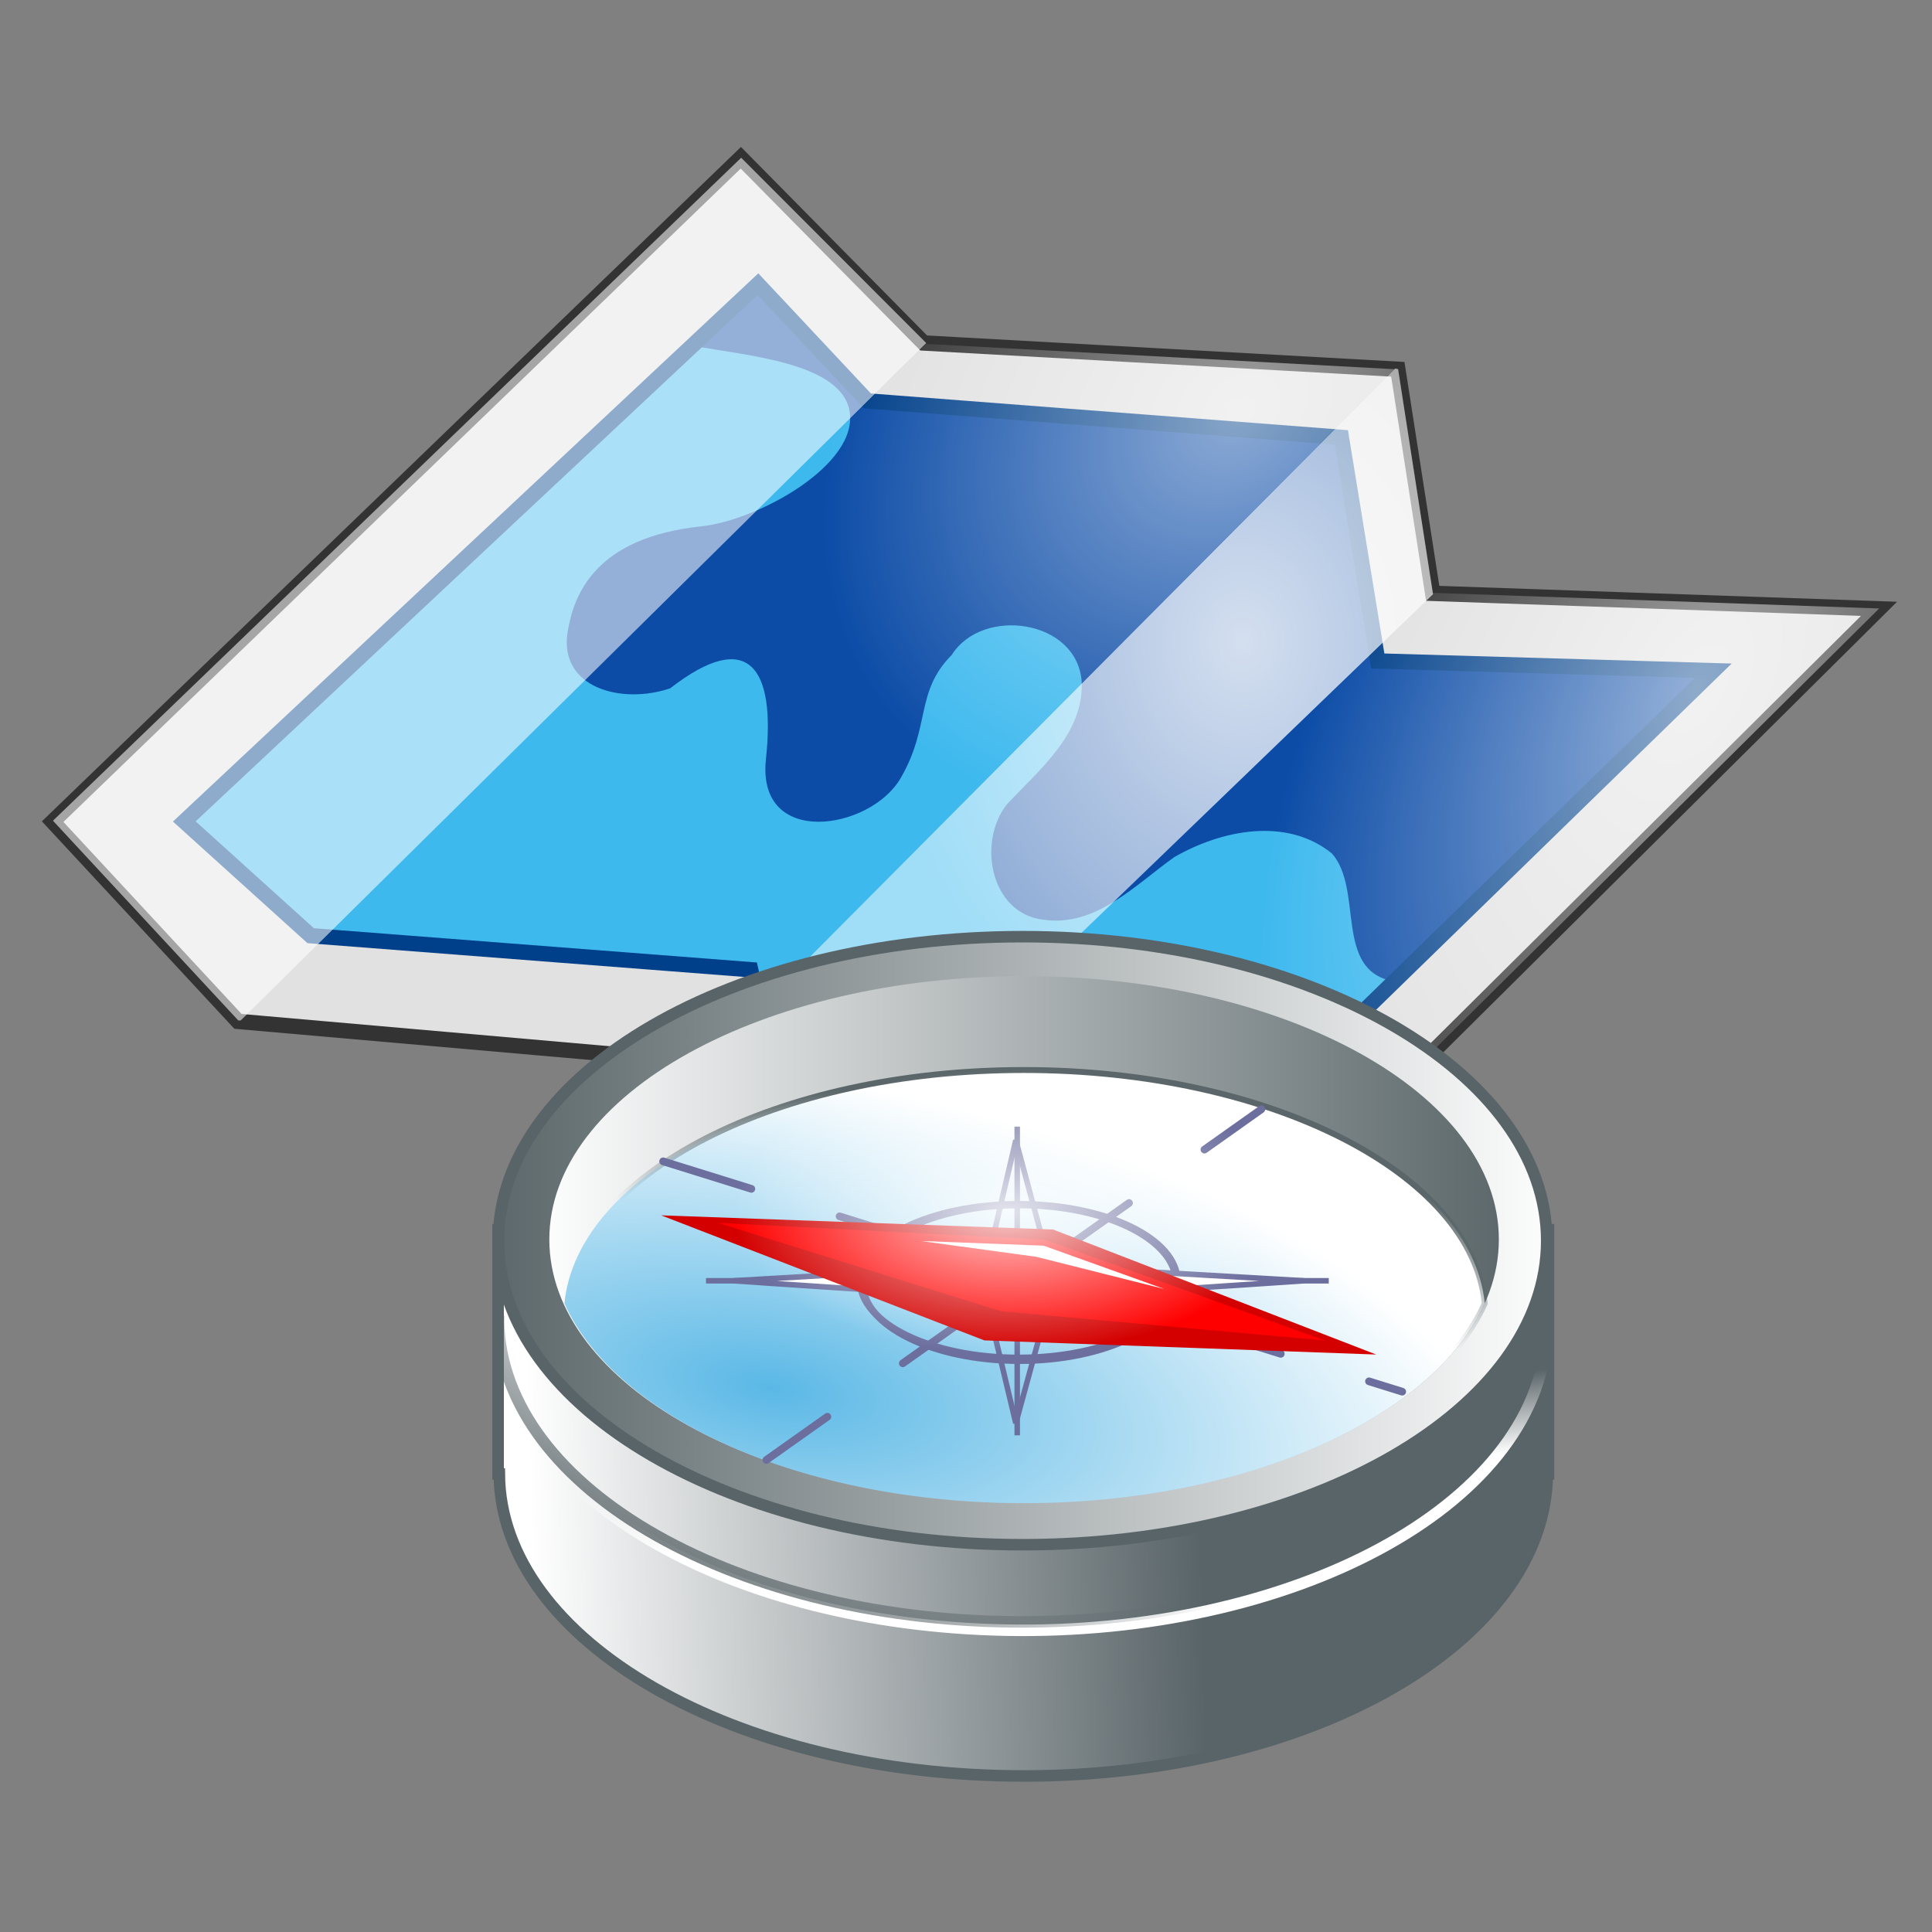
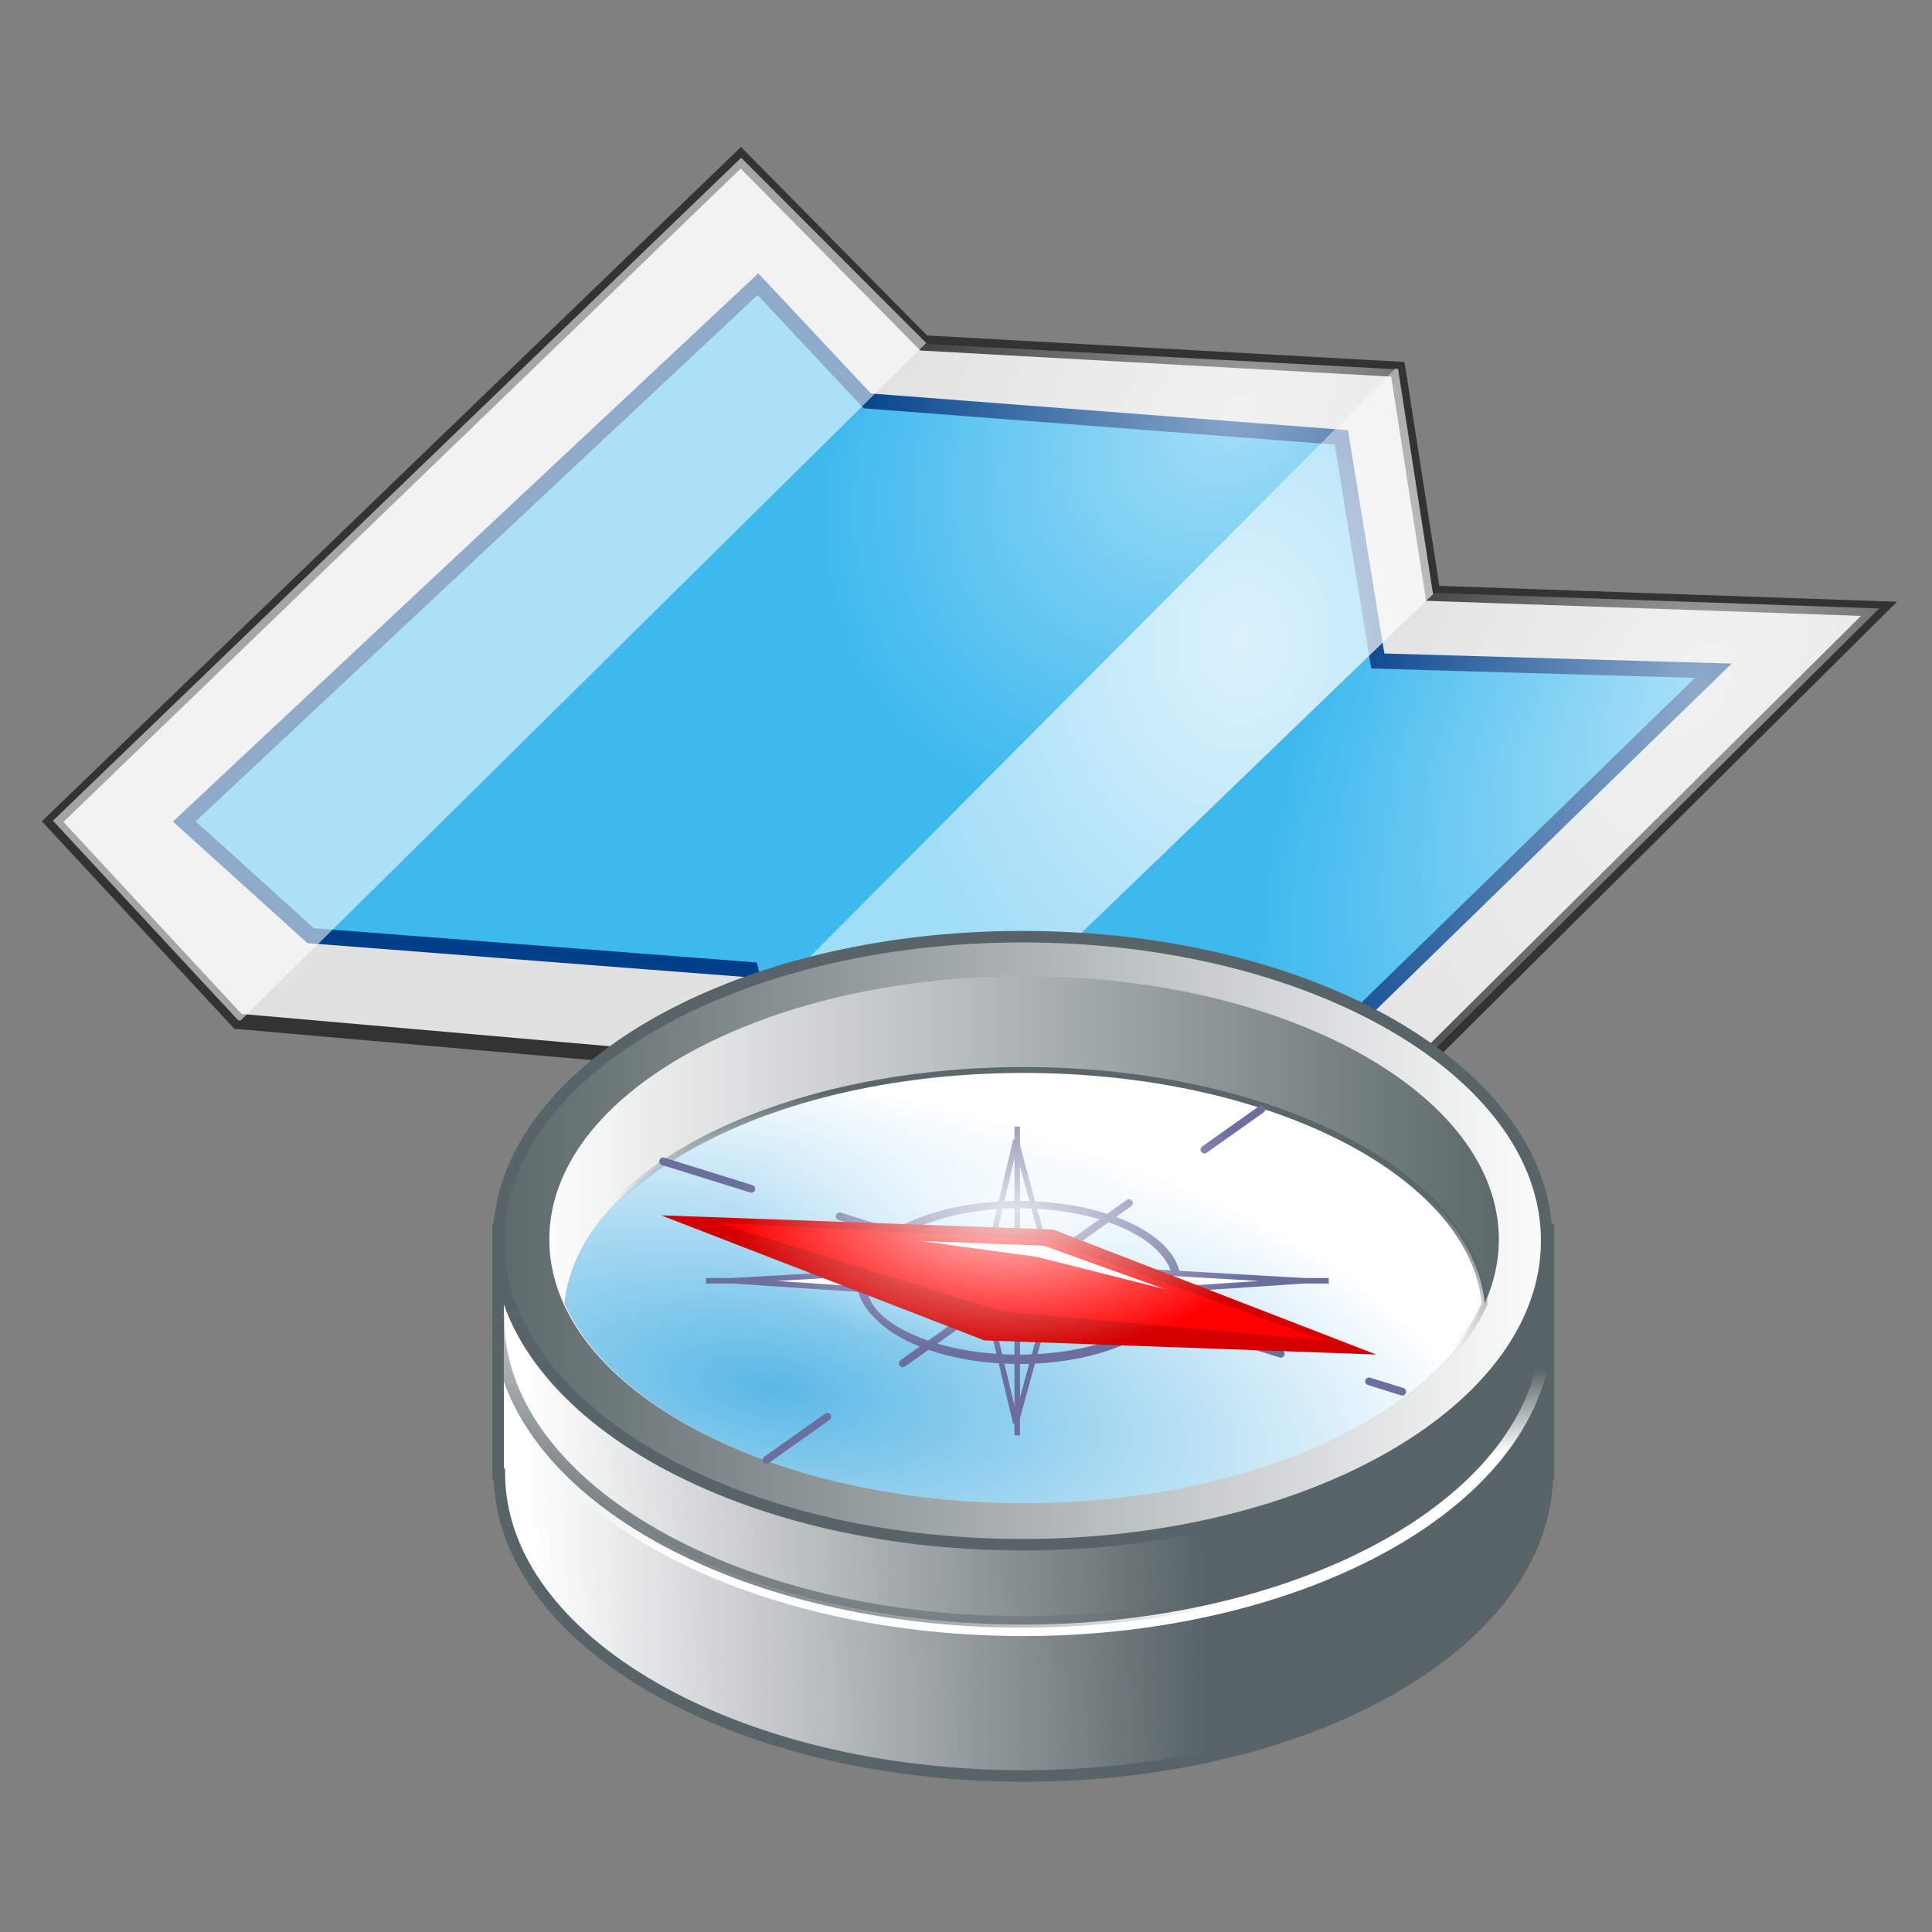
<svg xmlns="http://www.w3.org/2000/svg" xmlns:xlink="http://www.w3.org/1999/xlink" viewBox="0 0 55 55">
  <rect x="0" y="0" width="55" height="55" fill="#808080" stroke="none" />
  <defs>
    <linearGradient id="9" gradientUnits="userSpaceOnUse" x1="-51.22" x2="-20.928">
      <stop stop-color="#5a6669" />
      <stop stop-color="#fff" offset="1" />
    </linearGradient>
    <linearGradient id="A" gradientUnits="userSpaceOnUse" x1="-51.22" x2="-20.928">
      <stop stop-color="#fff" />
      <stop stop-color="#5a6669" offset="1" />
    </linearGradient>
    <linearGradient id="C" gradientUnits="userSpaceOnUse" x1="103.97" y1="1016.87" x2="103.24" y2="1020.98">
      <stop stop-color="#5a6669" />
      <stop stop-color="#5a6669" stop-opacity="0" offset="1" />
    </linearGradient>
    <linearGradient id="E" gradientUnits="userSpaceOnUse" x1="-46.09" y1="82.966" x2="-42.12" y2="76.04">
      <stop stop-color="#596468" />
      <stop stop-color="#596468" stop-opacity="0" offset="1" />
    </linearGradient>
    <linearGradient id="8" gradientUnits="userSpaceOnUse" x1="107.64" y1="1027.09" x2="88.54" y2="1027.58">
      <stop stop-color="#596468" />
      <stop stop-color="#fff" offset="1" />
    </linearGradient>
    <linearGradient id="D" gradientUnits="userSpaceOnUse" x1="-31.372" y1="82.66" x2="-32.32" y2="78.61" xlink:href="#1" />
    <radialGradient xlink:href="#0" id="B" gradientUnits="userSpaceOnUse" gradientTransform="matrix(1.724.282-.118.724 151.14 972.95)" cx="-26.779" cy="81.13" r="12.08" />
    <radialGradient xlink:href="#1" id="F" gradientUnits="userSpaceOnUse" gradientTransform="matrix(1 0 0 .522 0 36.09)" cx="-19.375" cy="75.5" r="7.125" />
    <radialGradient id="0" gradientUnits="userSpaceOnUse" cy="81.13" cx="-26.779" gradientTransform="matrix(1.724.282-.118.724 151.14 972.95)" r="12.08">
      <stop stop-color="#5ab8e6" />
      <stop stop-color="#fff" offset="1" />
    </radialGradient>
    <radialGradient id="1" gradientUnits="userSpaceOnUse" cy="75.5" cx="-19.375" gradientTransform="matrix(1 0 0 .522 0 36.09)" r="7.125">
      <stop stop-color="#fff" />
      <stop stop-color="#fff" stop-opacity="0" offset="1" />
    </radialGradient>
    <radialGradient id="2" gradientUnits="userSpaceOnUse" cy="17.17" cx="-25" gradientTransform="matrix(.44.497-.662.585-15.847 1028.17)" r="14.969" xlink:href="#1" />
    <radialGradient xlink:href="#4" id="7" gradientUnits="userSpaceOnUse" gradientTransform="matrix(1.096 0 0 1.345-4.076 991.83)" cx="-31.11" cy="30.14" r="9.453" />
    <radialGradient id="3" gradientUnits="userSpaceOnUse" cy="26.342" cx="-19.297" gradientTransform="matrix(-.606 1.061-.581-.332-21.626 1062.93)" r="14.797" xlink:href="#1" />
    <radialGradient xlink:href="#2" id="5" gradientUnits="userSpaceOnUse" gradientTransform="matrix(.44.497-.662.585-15.847 1028.17)" cx="-25" cy="17.17" r="14.969" />
    <radialGradient xlink:href="#3" id="6" gradientUnits="userSpaceOnUse" gradientTransform="matrix(-.606 1.061-.581-.332-21.626 1062.93)" cx="-19.297" cy="26.342" r="14.797" />
    <radialGradient id="4" gradientUnits="userSpaceOnUse" cy="30.14" cx="-31.11" gradientTransform="matrix(1.096 0 0 1.345-4.076 991.83)" r="9.453" xlink:href="#1" />
  </defs>
  <g transform="translate(1.36-1.619)">
    <g transform="translate(72.18-1012.49)">
      <path d="m-52.45 1018.6l-19.591 18.899 5.275 5.686 13.29 1.165.993 5.686 12.913.788 19.522-19.383-12.706-.441-.993-6.378-13.498-.749z" fill="#e1e1e1" stroke="#333" stroke-width=".438" />
      <path d="m-51.963 1022.2l3.114 3.322 13.494 1.038 1.038 6.366 9.55.277-15.847 15.432-10.173-.623-1.384-6.297-12.525-.969-3.598-3.252z" fill="#3eb9ee" stroke="#000" stroke-width=".329" />
-       <path d="m-51.961 1022.2l-1.884 1.747c1.564.291 4.226.481 4.487 1.85.29 1.524-2.583 3.122-4.22 3.296-3.01.32-3.628 1.923-3.803 3.01-.255 1.581 1.524 2.073 2.92 1.601 2.26-1.755 3-.545 2.726 2.01-.277 2.552 2.967 2.034 3.831.553.865-1.481.408-2.458 1.458-3.513.877-1.389 3.567-1.01 3.699.754.066 1.491-1.201 2.506-2.124 3.494-.852 1.063-.483 3.109 1.028 3.288 1.493.226 2.628-.997 3.733-1.781 1.331-.767 3.19-1.155 4.487-.103.902 1.021.06 3.295 1.713 3.631l.103-.034 9.04-8.803-9.557-.274-1.028-6.371-13.496-1.028z" fill="#0c4ca7" />
      <path d="m-51.963 1022.2l3.114 3.322 13.494 1.038 1.038 6.366 9.55.277-15.847 15.432-10.173-.623-1.384-6.297-12.525-.969-3.598-3.252z" stroke="#00408a" fill-opacity="0" stroke-width=".438" />
      <path d="m-52.44 1018.6l-19.592 18.873 5.275 5.686h.069l19.516-19.284z" fill="#fff" fill-opacity=".559" />
      <path d="m-47.17 1023.9l-19.49 19.284 13.187 1.165h-.004l19.631-19.73z" opacity=".535" fill="url(#5)" />
      <path d="m-33.822 1024.6l-19.644 19.747h-.002l.993 5.686 19.729-19.01-.993-6.405z" fill="#fff" fill-opacity=".511" />
      <path d="m-52.48 1050l12.913.784 19.524-19.353-12.708-.445z" opacity=".558" fill="url(#6)" />
      <path d="m-33.822 1024.6l-19.644 19.747h-.002l.993 5.686 19.729-19.01-.993-6.405z" opacity=".637" fill="url(#7)" />
    </g>
    <g transform="translate(-74.822-983.02)">
      <g stroke="#596468">
        <path d="m102.61 1017.9c-3.369 0-6.477.654-8.974 1.747h-5.994v6.953h.034c.032 4.763 6.716 8.597 14.934 8.597 8.218 0 14.868-3.835 14.9-8.597h.034v-6.953h-5.994c-2.494-1.089-5.578-1.747-8.94-1.747z" fill="url(#8)" stroke-width=".329" />
        <path d="m-21.429 74.6c0 4.709-6.556 8.527-14.643 8.527-8.09 0-14.643-3.818-14.643-8.527 0-4.709 6.556-8.527 14.643-8.527 8.09 0 14.643 3.818 14.643 8.527z" transform="matrix(1.019 0 0 1.015 139.33 944.24)" fill="url(#9)" stroke-width=".323" />
      </g>
      <path d="m-21.429 74.6c0 4.709-6.556 8.527-14.643 8.527-8.09 0-14.643-3.818-14.643-8.527 0-4.709 6.556-8.527 14.643-8.527 8.09 0 14.643 3.818 14.643 8.527" transform="matrix(.923 0 0 .879 135.91 954.35)" fill="url(#A)" />
      <path d="m102.61 1015.1c-7.02 0-12.717 2.947-13.08 6.645 1.465 3.261 6.752 5.686 13.08 5.686 6.332 0 11.654-2.424 13.12-5.686-.368-3.698-6.103-6.645-13.12-6.645z" fill="url(#B)" stroke="url(#C)" stroke-width=".168" />
      <g fill="none">
        <path d="m95.28 1026.2l14.09-9.982" stroke-dasharray="2.631 2.631" stroke="#6c6f9e" stroke-linecap="round" stroke-width=".219" stroke-dashoffset=".504" />
        <g stroke-width=".323">
          <path d="m-21.561 75.74c-1.084 4.667-8.46 7.938-16.474 7.306-7.306-.576-12.738-4.225-12.679-8.518" transform="matrix(1.019 0 0 1.015 139.33 946.68)" stroke="url(#D)" />
          <path transform="matrix(1.019 0 0 1.015 139.33 946.44)" d="m-21.439 74.28c.3 4.706-6.01 8.663-14.09 8.838-8.08.175-14.876-3.498-15.176-8.204-.008-.128-.011-.256-.001-.384" stroke="url(#E)" />
        </g>
      </g>
      <path d="m-15.982 75.54c0 1.331-1.999 2.411-4.464 2.411-2.466 0-4.464-1.079-4.464-2.411 0-1.331 1.999-2.411 4.464-2.411 2.466 0 4.464 1.079 4.464 2.411z" transform="matrix(1 0 0 .919 122.93 951.74)" fill="none" stroke="#6c6f9e" stroke-width=".2" id="G" />
      <path d="m92.34 1017.7l21.04 6.557" stroke-dasharray="2.631 2.631" fill="none" stroke="#6c6f9e" stroke-linecap="round" stroke-width=".219" />
      <use transform="matrix(1.01 0 0 .987-1.047 13.22)" xlink:href="#G" />
      <g stroke="#6c6f9e" stroke-width=".157">
        <g fill="none">
          <path d="m102.42 1025.5v-8.788 8.753" />
          <path d="m93.56 1021.1h17.729-17.658" />
          <path d="m102.38 1017.1l1.093 4.053-1.093 4-.952-3.983z" />
        </g>
        <path d="m110.58 1021.1l-8.177.542-8.07-.542 8.04-.472z" fill="#fff" />
      </g>
      <path d="m112.64 1023.2l-9.201-3.56-11.156-.403 9.201 3.56z" fill="#d40000" />
      <path d="m111.18 1022.8l-7.982-2.87-9.3-.48 8.06 2.517z" fill="#f00" />
      <path d="m103.17 1020.1l3.446 1.237-3.65-.919-3.287-.45z" fill="#fff" />
      <path d="m-12.25 75.5c0 2.623-3.19 4.75-7.125 4.75-3.935 0-7.125-2.127-7.125-4.75 0-2.623 3.19-4.75 7.125-4.75 3.935 0 7.125 2.127 7.125 4.75" transform="matrix(1.096 0 0 1.096 123.37 936.36)" opacity=".801" fill="url(#F)" />
    </g>
  </g>
</svg>